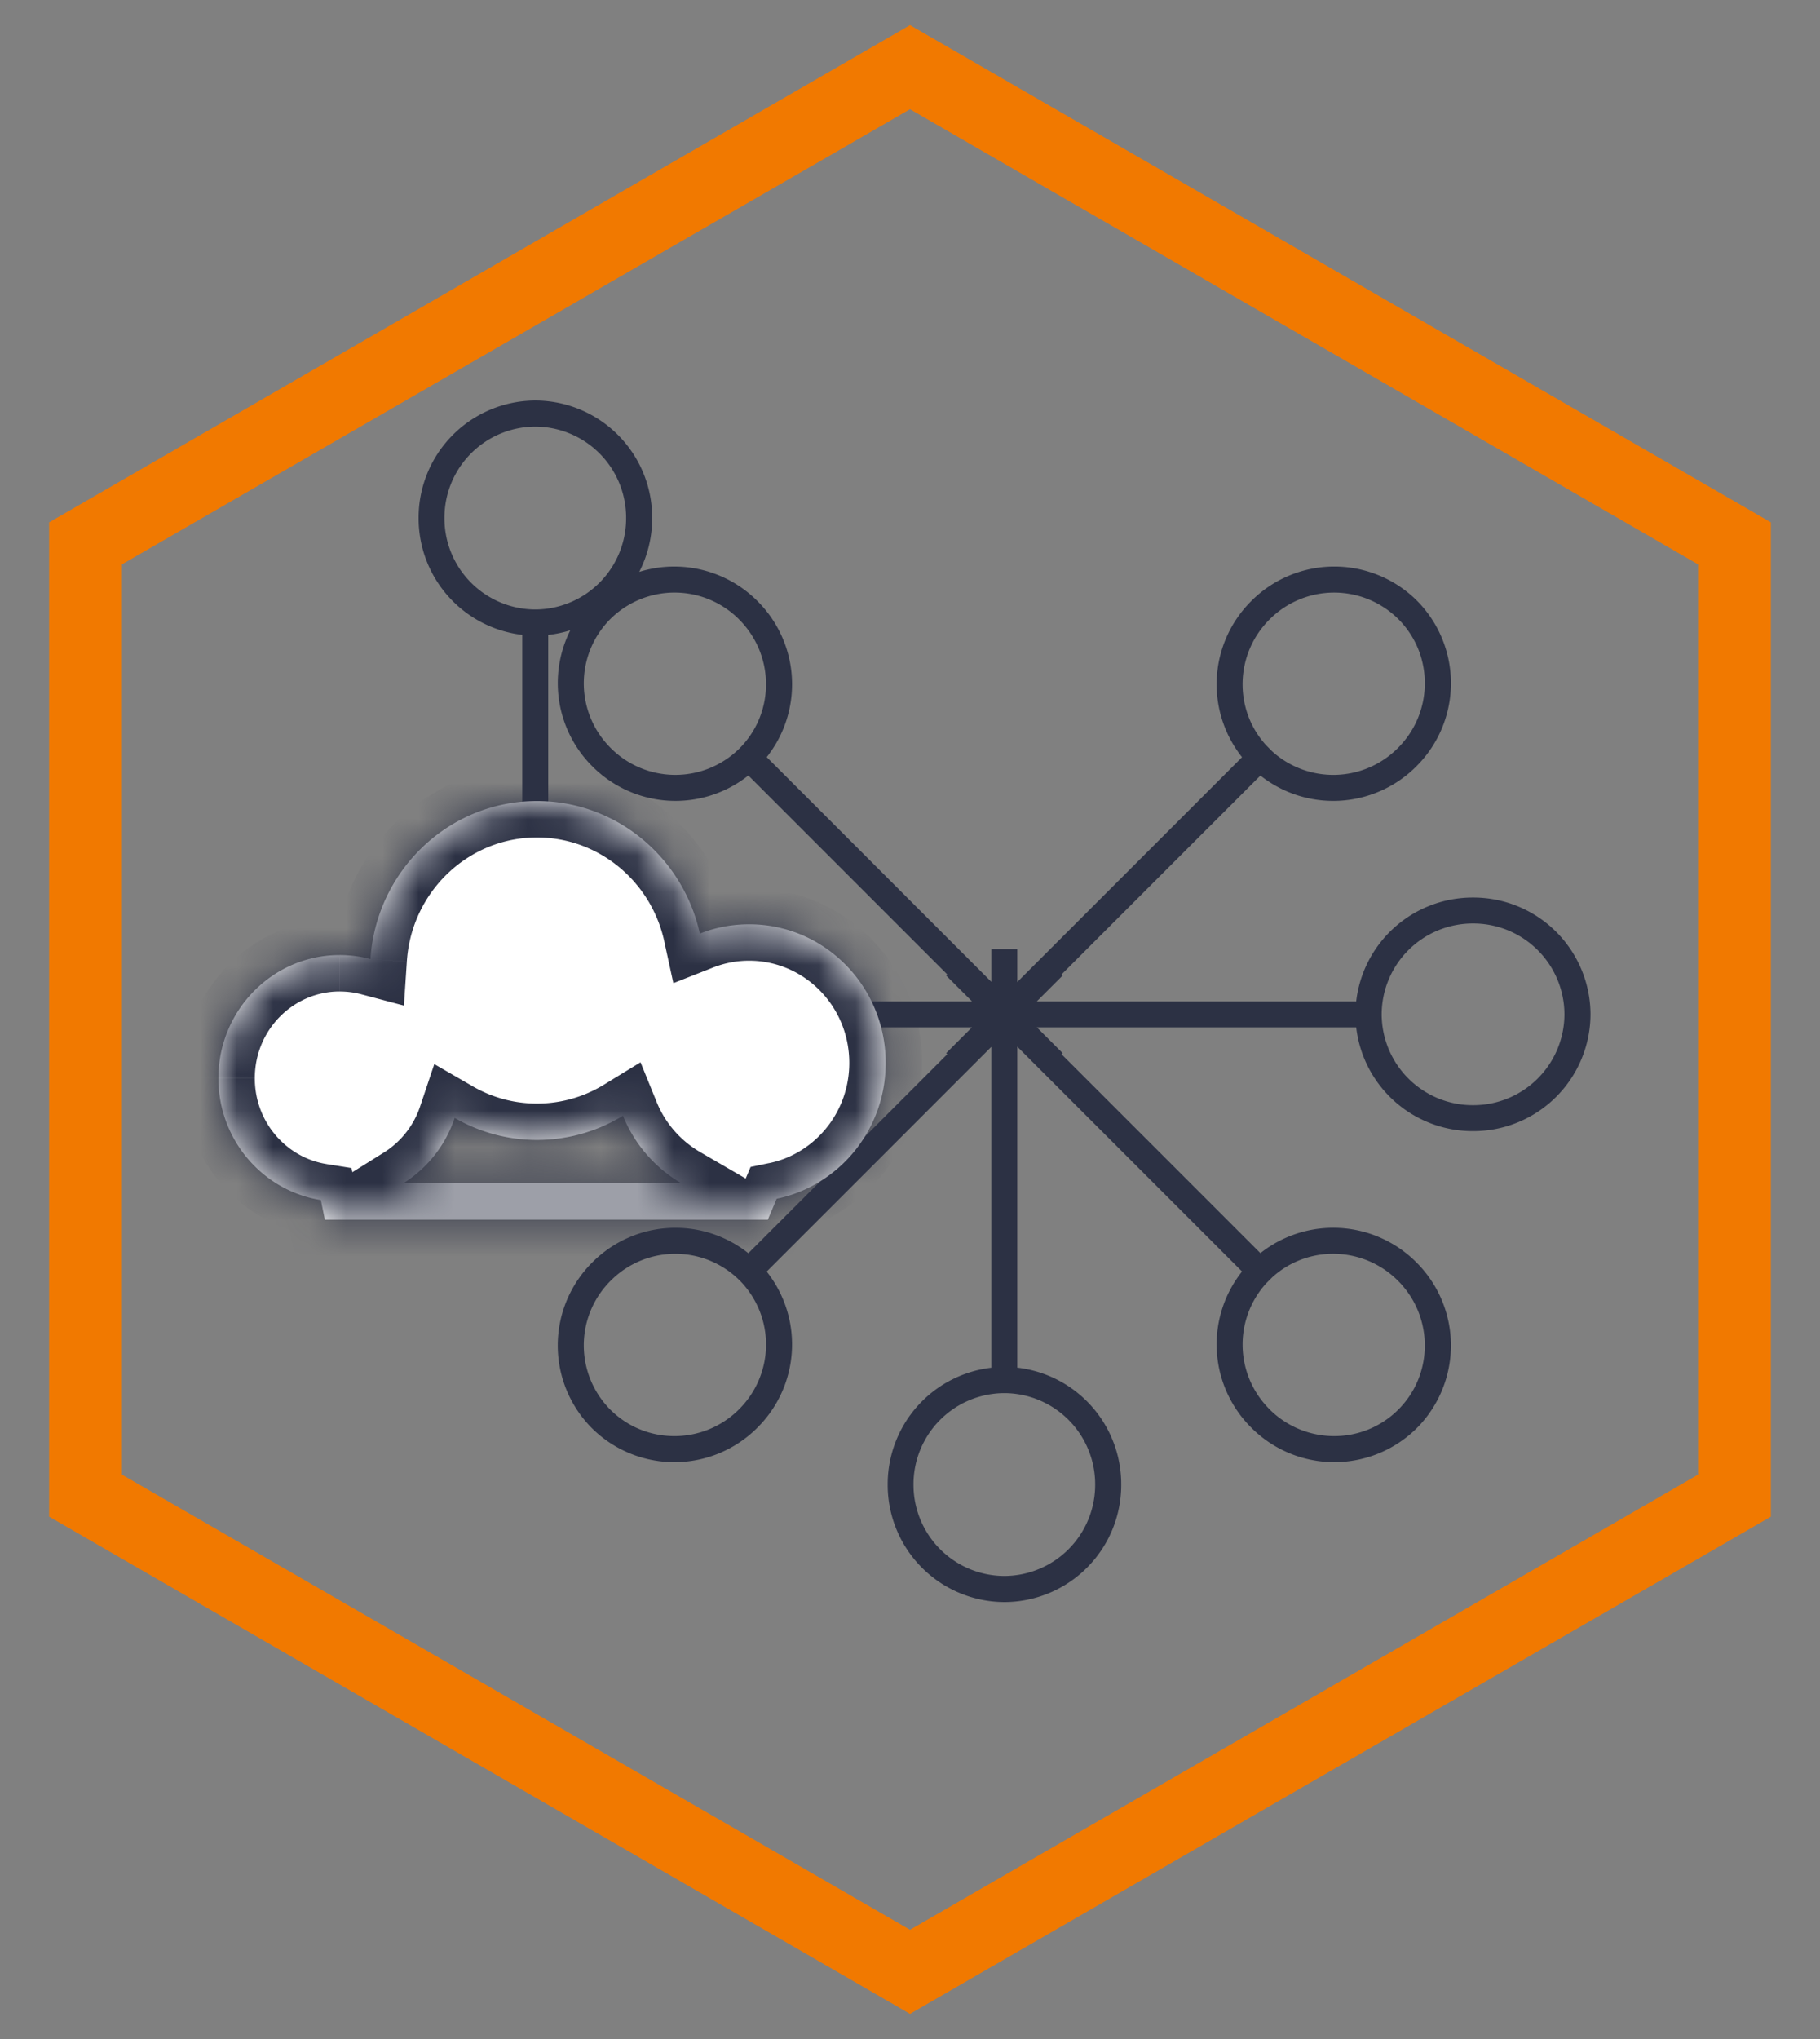
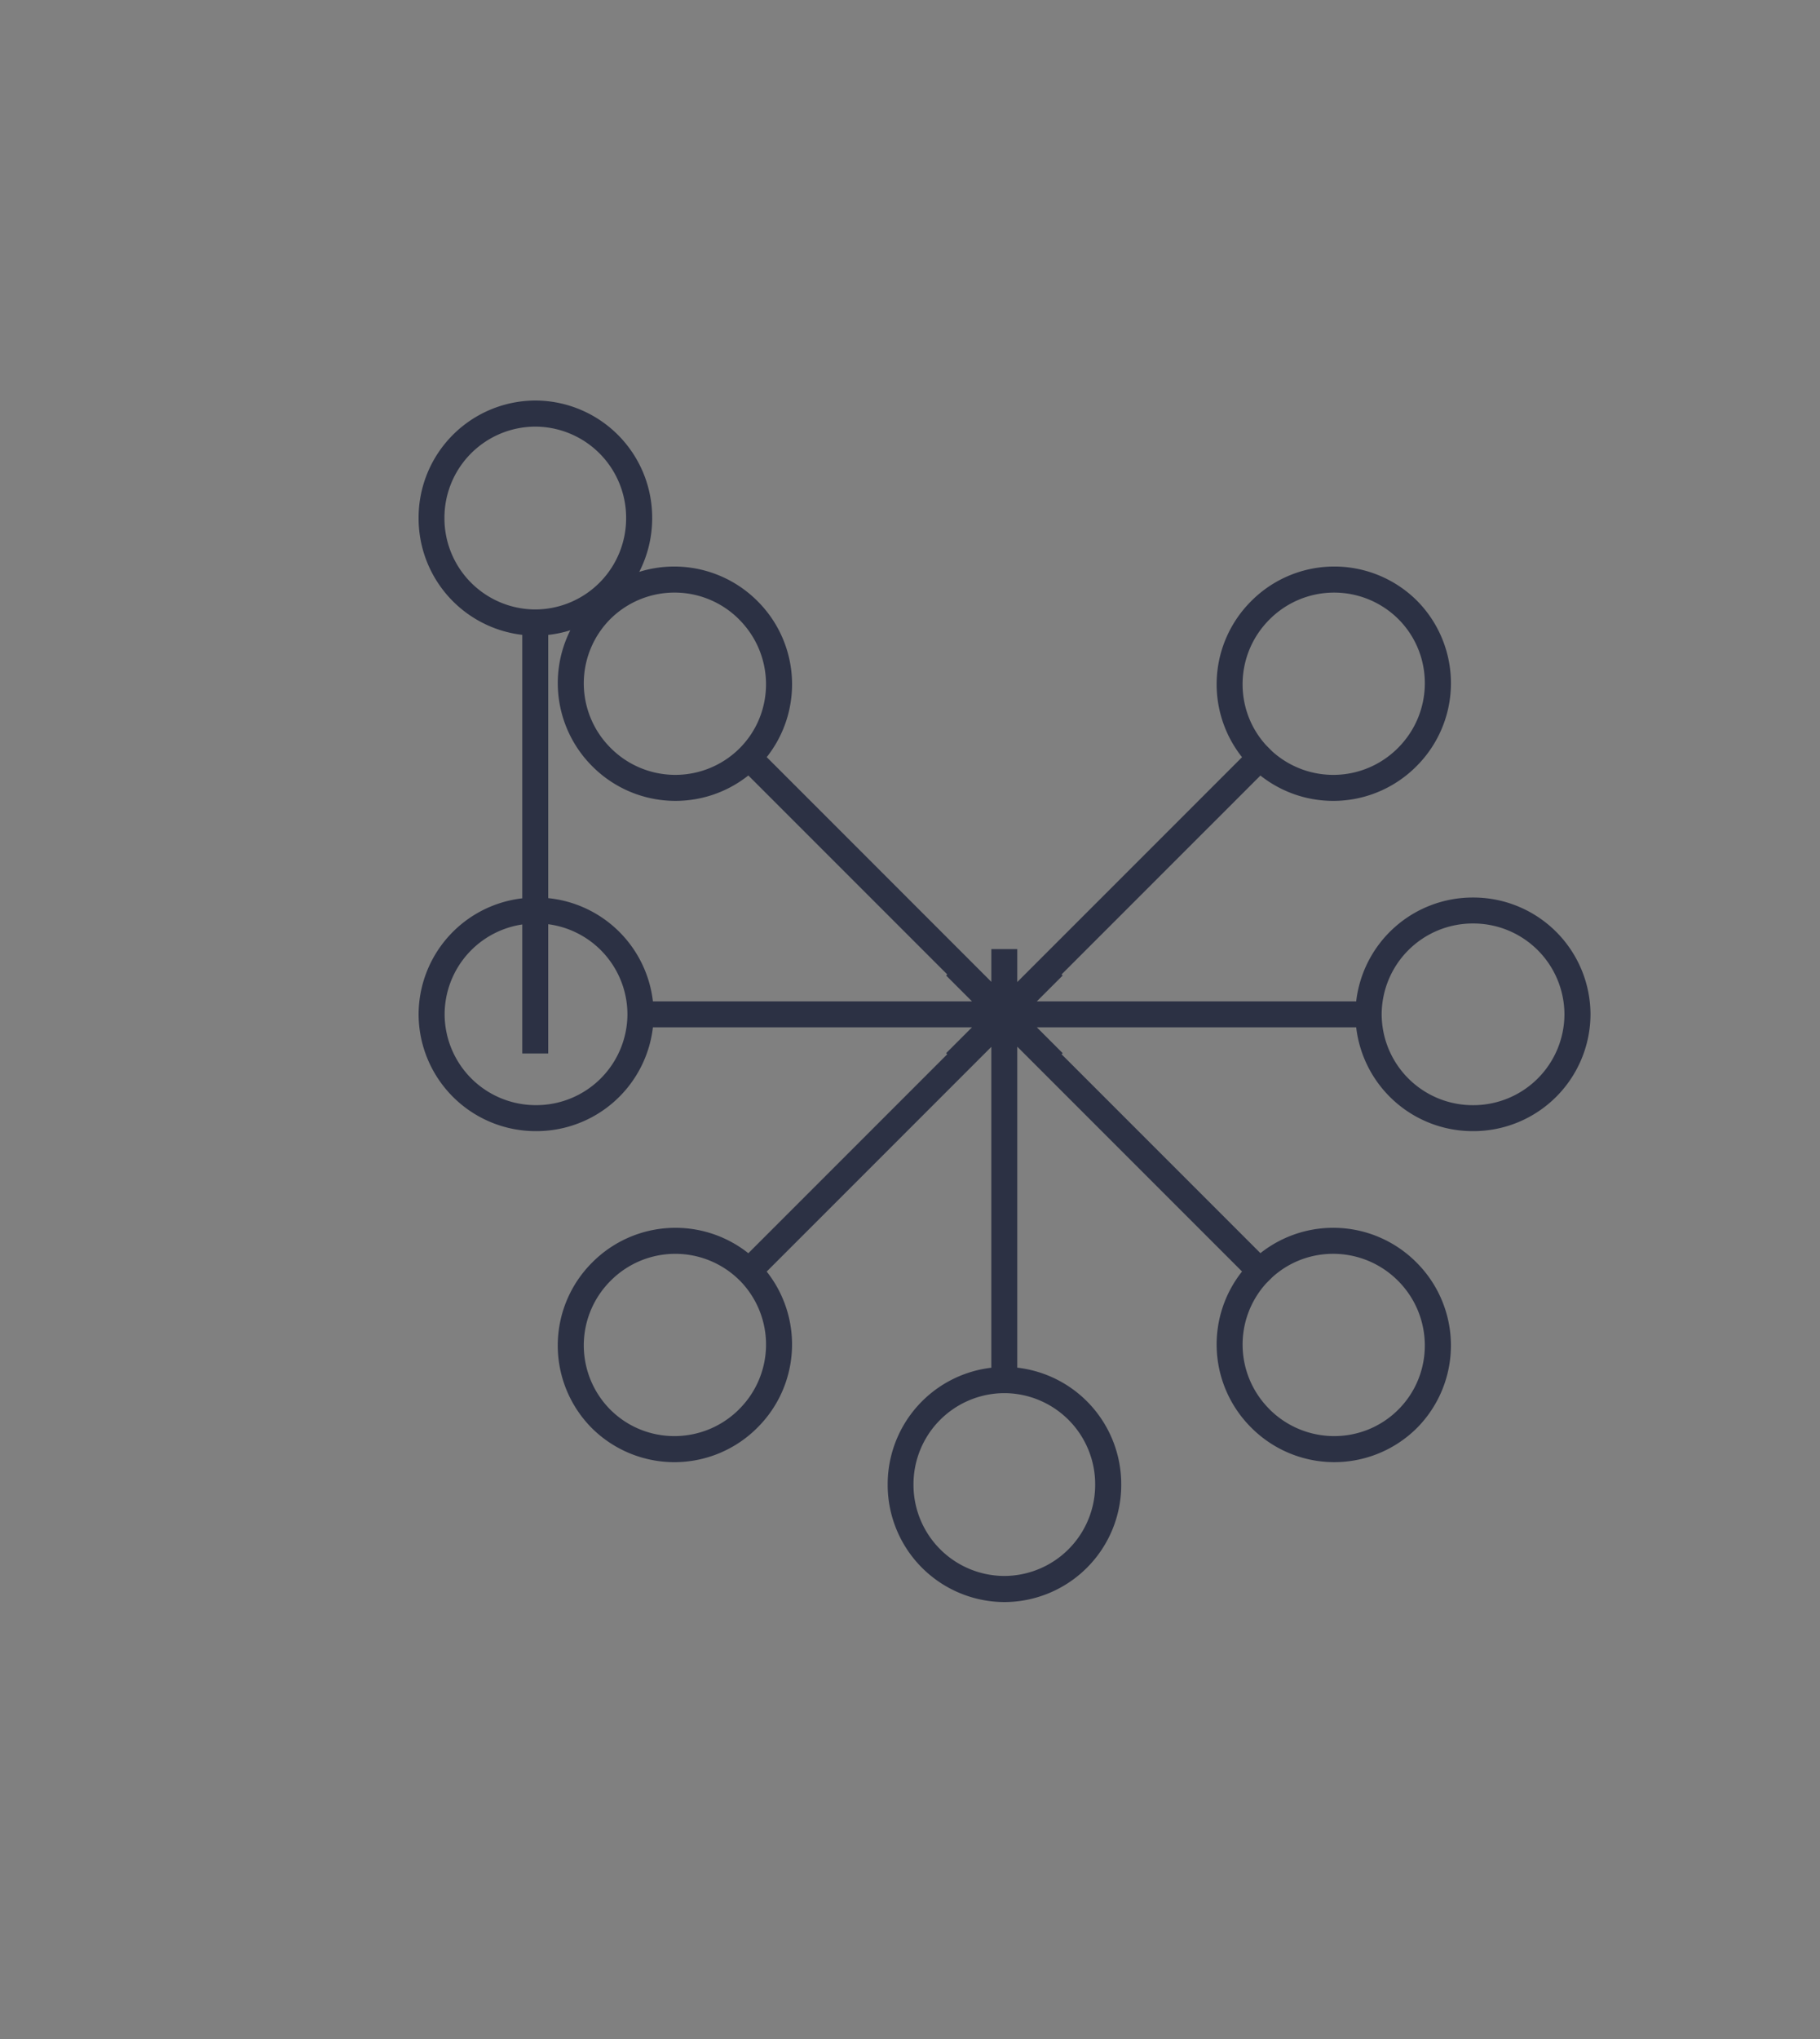
<svg xmlns="http://www.w3.org/2000/svg" width="50" height="56" fill="none">
  <rect width="100%" height="100%" fill="#808080" stroke="none" />
-   <path stroke="#F17900" stroke-width="2" d="m25.5 2.134-.5-.289-.5.289-21.65 12.5-.5.289V41.077l.5.289 21.65 12.5.5.289.5-.289 21.65-12.5.5-.289V14.923l-.5-.289-21.65-12.5Z" />
  <path fill="#2C3144" fill-rule="evenodd" d="M11.5 14.228a3.221 3.221 0 0 0 2.848 3.208v7.236a3.216 3.216 0 0 0-2.848 3.186 3.218 3.218 0 0 0 3.228 3.208 3.222 3.222 0 0 0 3.209-2.851h8.766l-.71.71.03.03-5.464 5.464a3.222 3.222 0 0 0-4.286.251 3.218 3.218 0 0 0-.014 4.552 3.218 3.218 0 0 0 4.551-.014 3.222 3.222 0 0 0 .253-4.285l6.171-6.171v8.812a3.221 3.221 0 0 0-2.847 3.208A3.218 3.218 0 0 0 27.595 44a3.218 3.218 0 0 0 3.208-3.228 3.222 3.222 0 0 0-2.856-3.21v-8.816l6.175 6.175a3.222 3.222 0 0 0 .252 4.287 3.218 3.218 0 0 0 4.55.014 3.218 3.218 0 0 0-.013-4.552 3.222 3.222 0 0 0-4.284-.253l-5.463-5.463.03-.03-.71-.71h8.774a3.222 3.222 0 0 0 3.21 2.852 3.218 3.218 0 0 0 3.227-3.208 3.218 3.218 0 0 0-3.228-3.208 3.222 3.222 0 0 0-3.209 2.852h-8.774l.71-.71-.03-.03 5.463-5.462a3.222 3.222 0 0 0 4.284-.253 3.218 3.218 0 0 0 .014-4.552 3.218 3.218 0 0 0-4.551.014 3.222 3.222 0 0 0-.252 4.287l-6.175 6.175v-.905h-.713v.899l-6.17-6.171a3.222 3.222 0 0 0-.254-4.285 3.23 3.23 0 0 0-3.248-.803 3.23 3.23 0 0 0 .355-1.478A3.218 3.218 0 0 0 14.708 11a3.218 3.218 0 0 0-3.208 3.228Zm15.203 13.274-.71-.71.03-.03-5.464-5.464a3.222 3.222 0 0 1-4.286-.251 3.228 3.228 0 0 1-.605-3.737 3.176 3.176 0 0 1-.607.127v7.23a3.22 3.22 0 0 1 2.876 2.835h8.766ZM14.348 25.39v3.543h.713v-3.55a2.501 2.501 0 0 1 2.176 2.474 2.503 2.503 0 0 1-2.511 2.495 2.503 2.503 0 0 1-2.511-2.495 2.5 2.5 0 0 1 2.133-2.467ZM12.21 14.228a2.503 2.503 0 0 0 2.46 2.51h.071a2.503 2.503 0 0 0 2.46-2.51 2.503 2.503 0 0 0-2.496-2.511 2.503 2.503 0 0 0-2.495 2.51Zm15.346 24.034a2.503 2.503 0 0 0-2.46 2.51 2.503 2.503 0 0 0 2.496 2.511 2.503 2.503 0 0 0 2.495-2.51 2.503 2.503 0 0 0-2.46-2.511h-.07Zm7.32.441a2.504 2.504 0 0 1-.095-3.452l.172-.172c.98-.89 2.5-.856 3.452.095.98.98.985 2.566.01 3.54-.974.974-2.559.97-3.54-.01Zm-14.57 0a2.503 2.503 0 0 0 .032-3.519l-.043-.042a2.503 2.503 0 0 0-3.518.032 2.503 2.503 0 0 0-.011 3.54c.974.974 2.56.97 3.54-.01Zm14.475-18.238c-.89-.98-.857-2.5.095-3.451a2.503 2.503 0 0 1 3.54-.011c.974.974.97 2.56-.011 3.54a2.504 2.504 0 0 1-3.452.095l-.172-.173Zm-14.475-3.451c.973.973.985 2.542.032 3.518l-.043.043a2.503 2.503 0 0 1-3.518-.032 2.503 2.503 0 0 1-.011-3.54 2.503 2.503 0 0 1 3.54.01Zm20.163 8.349a2.503 2.503 0 0 0-2.511 2.495 2.503 2.503 0 0 0 2.51 2.495 2.503 2.503 0 0 0 2.511-2.495 2.503 2.503 0 0 0-2.51-2.495Z" clip-rule="evenodd" />
  <mask id="a" fill="#fff">
-     <path fill-rule="evenodd" d="M14.751 31.308a4.51 4.51 0 0 0 2.363-.665 3.804 3.804 0 0 0 1.608 1.857h-7.644a3.386 3.386 0 0 0 1.413-1.797 4.51 4.51 0 0 0 2.26.605Zm6.586 1.615c1.71-.355 2.995-1.89 2.995-3.73 0-2.104-1.679-3.808-3.75-3.808-.478 0-.936.09-1.356.256C18.77 23.558 16.94 22 14.75 22c-2.427 0-4.414 1.916-4.573 4.34a3.294 3.294 0 0 0-.845-.11C7.493 26.23 6 27.746 6 29.615c0 1.69 1.22 3.091 2.815 3.344l.028.14.082.4H21.093l.129-.304.115-.272Z" clip-rule="evenodd" />
-   </mask>
-   <path fill="#fff" fill-rule="evenodd" d="M14.751 31.308a4.51 4.51 0 0 0 2.363-.665 3.804 3.804 0 0 0 1.608 1.857h-7.644a3.386 3.386 0 0 0 1.413-1.797 4.51 4.51 0 0 0 2.26.605Zm6.586 1.615c1.71-.355 2.995-1.89 2.995-3.73 0-2.104-1.679-3.808-3.75-3.808-.478 0-.936.09-1.356.256C18.77 23.558 16.94 22 14.75 22c-2.427 0-4.414 1.916-4.573 4.34a3.294 3.294 0 0 0-.845-.11C7.493 26.23 6 27.746 6 29.615c0 1.69 1.22 3.091 2.815 3.344l.028.14.082.4H21.093l.129-.304.115-.272Z" clip-rule="evenodd" />
-   <path fill="#2C3144" d="m17.114 30.643.926-.377-.443-1.091-1.005.615.522.853Zm1.608 1.857v1h3.712l-3.21-1.865-.502.865Zm-7.644 0-.53-.848L7.59 33.5h3.488v-1Zm1.413-1.797.5-.866-1.06-.612-.389 1.161.949.317Zm8.846 2.22-.203-.98-.513.107-.205.483.921.39Zm-2.111-7.282-.977.214.25 1.147 1.094-.43-.367-.93Zm-9.048.7-.256.966 1.175.311.08-1.212-.999-.066Zm-1.363 6.618.98-.2-.138-.679-.685-.109-.157.988Zm.028.14.98-.199-.98.2Zm.082.4-.98.2.163.8h.817v-1Zm12.168 0v1h.662l.258-.609-.92-.39Zm.129-.304.92.39-.92-.39Zm-4.63-3.405a3.51 3.51 0 0 1-1.84.518v2a5.51 5.51 0 0 0 2.884-.812l-1.044-1.706Zm2.633 1.845a2.804 2.804 0 0 1-1.185-1.369l-1.853.753a4.805 4.805 0 0 0 2.033 2.345l1.005-1.729ZM11.078 33.5h7.644v-2h-7.644v2Zm.464-3.114a2.385 2.385 0 0 1-.994 1.266l1.06 1.696a4.386 4.386 0 0 0 1.831-2.328l-1.897-.634Zm3.21-.078a3.51 3.51 0 0 1-1.762-.471l-.999 1.732c.814.47 1.758.739 2.76.739v-2Zm8.58-1.116c0 1.368-.954 2.494-2.198 2.752l.406 1.958c2.174-.451 3.792-2.396 3.792-4.71h-2Zm-2.75-2.807c1.505 0 2.75 1.242 2.75 2.807h2c0-2.64-2.112-4.807-4.75-4.807v2Zm-.99.187a2.69 2.69 0 0 1 .99-.187v-2a4.69 4.69 0 0 0-1.723.326l.733 1.86ZM14.753 23c1.698 0 3.138 1.21 3.497 2.855l1.954-.427C19.652 22.905 17.43 21 14.75 21v2Zm-3.576 3.406C11.302 24.49 12.867 23 14.751 23v-2c-2.97 0-5.378 2.342-5.57 5.275l1.995.13Zm-1.843.825c.205 0 .402.026.589.076l.513-1.933a4.289 4.289 0 0 0-1.102-.143v2ZM7 29.614c0-1.331 1.059-2.384 2.333-2.384v-2C6.926 25.23 5 27.207 5 29.614h2Zm1.972 2.356C7.866 31.796 7 30.817 7 29.615H5c0 2.179 1.574 4.001 3.658 4.332l.314-1.976Zm.851.929-.028-.14-1.96.398.029.14 1.96-.398Zm.082.4-.082-.4-1.96.399.082.4 1.96-.399Zm-.572-.8h-.408v2h.408v-2Zm11.428 0H9.333v2h11.428v-2Zm.332 0h-.332v2h.332v-2Zm-.792.304-.13.305 1.842.781.13-.305-1.842-.78Zm.115-.271-.115.271 1.841.781.116-.272-1.842-.78Z" mask="url(#a)" />
+     </mask>
</svg>